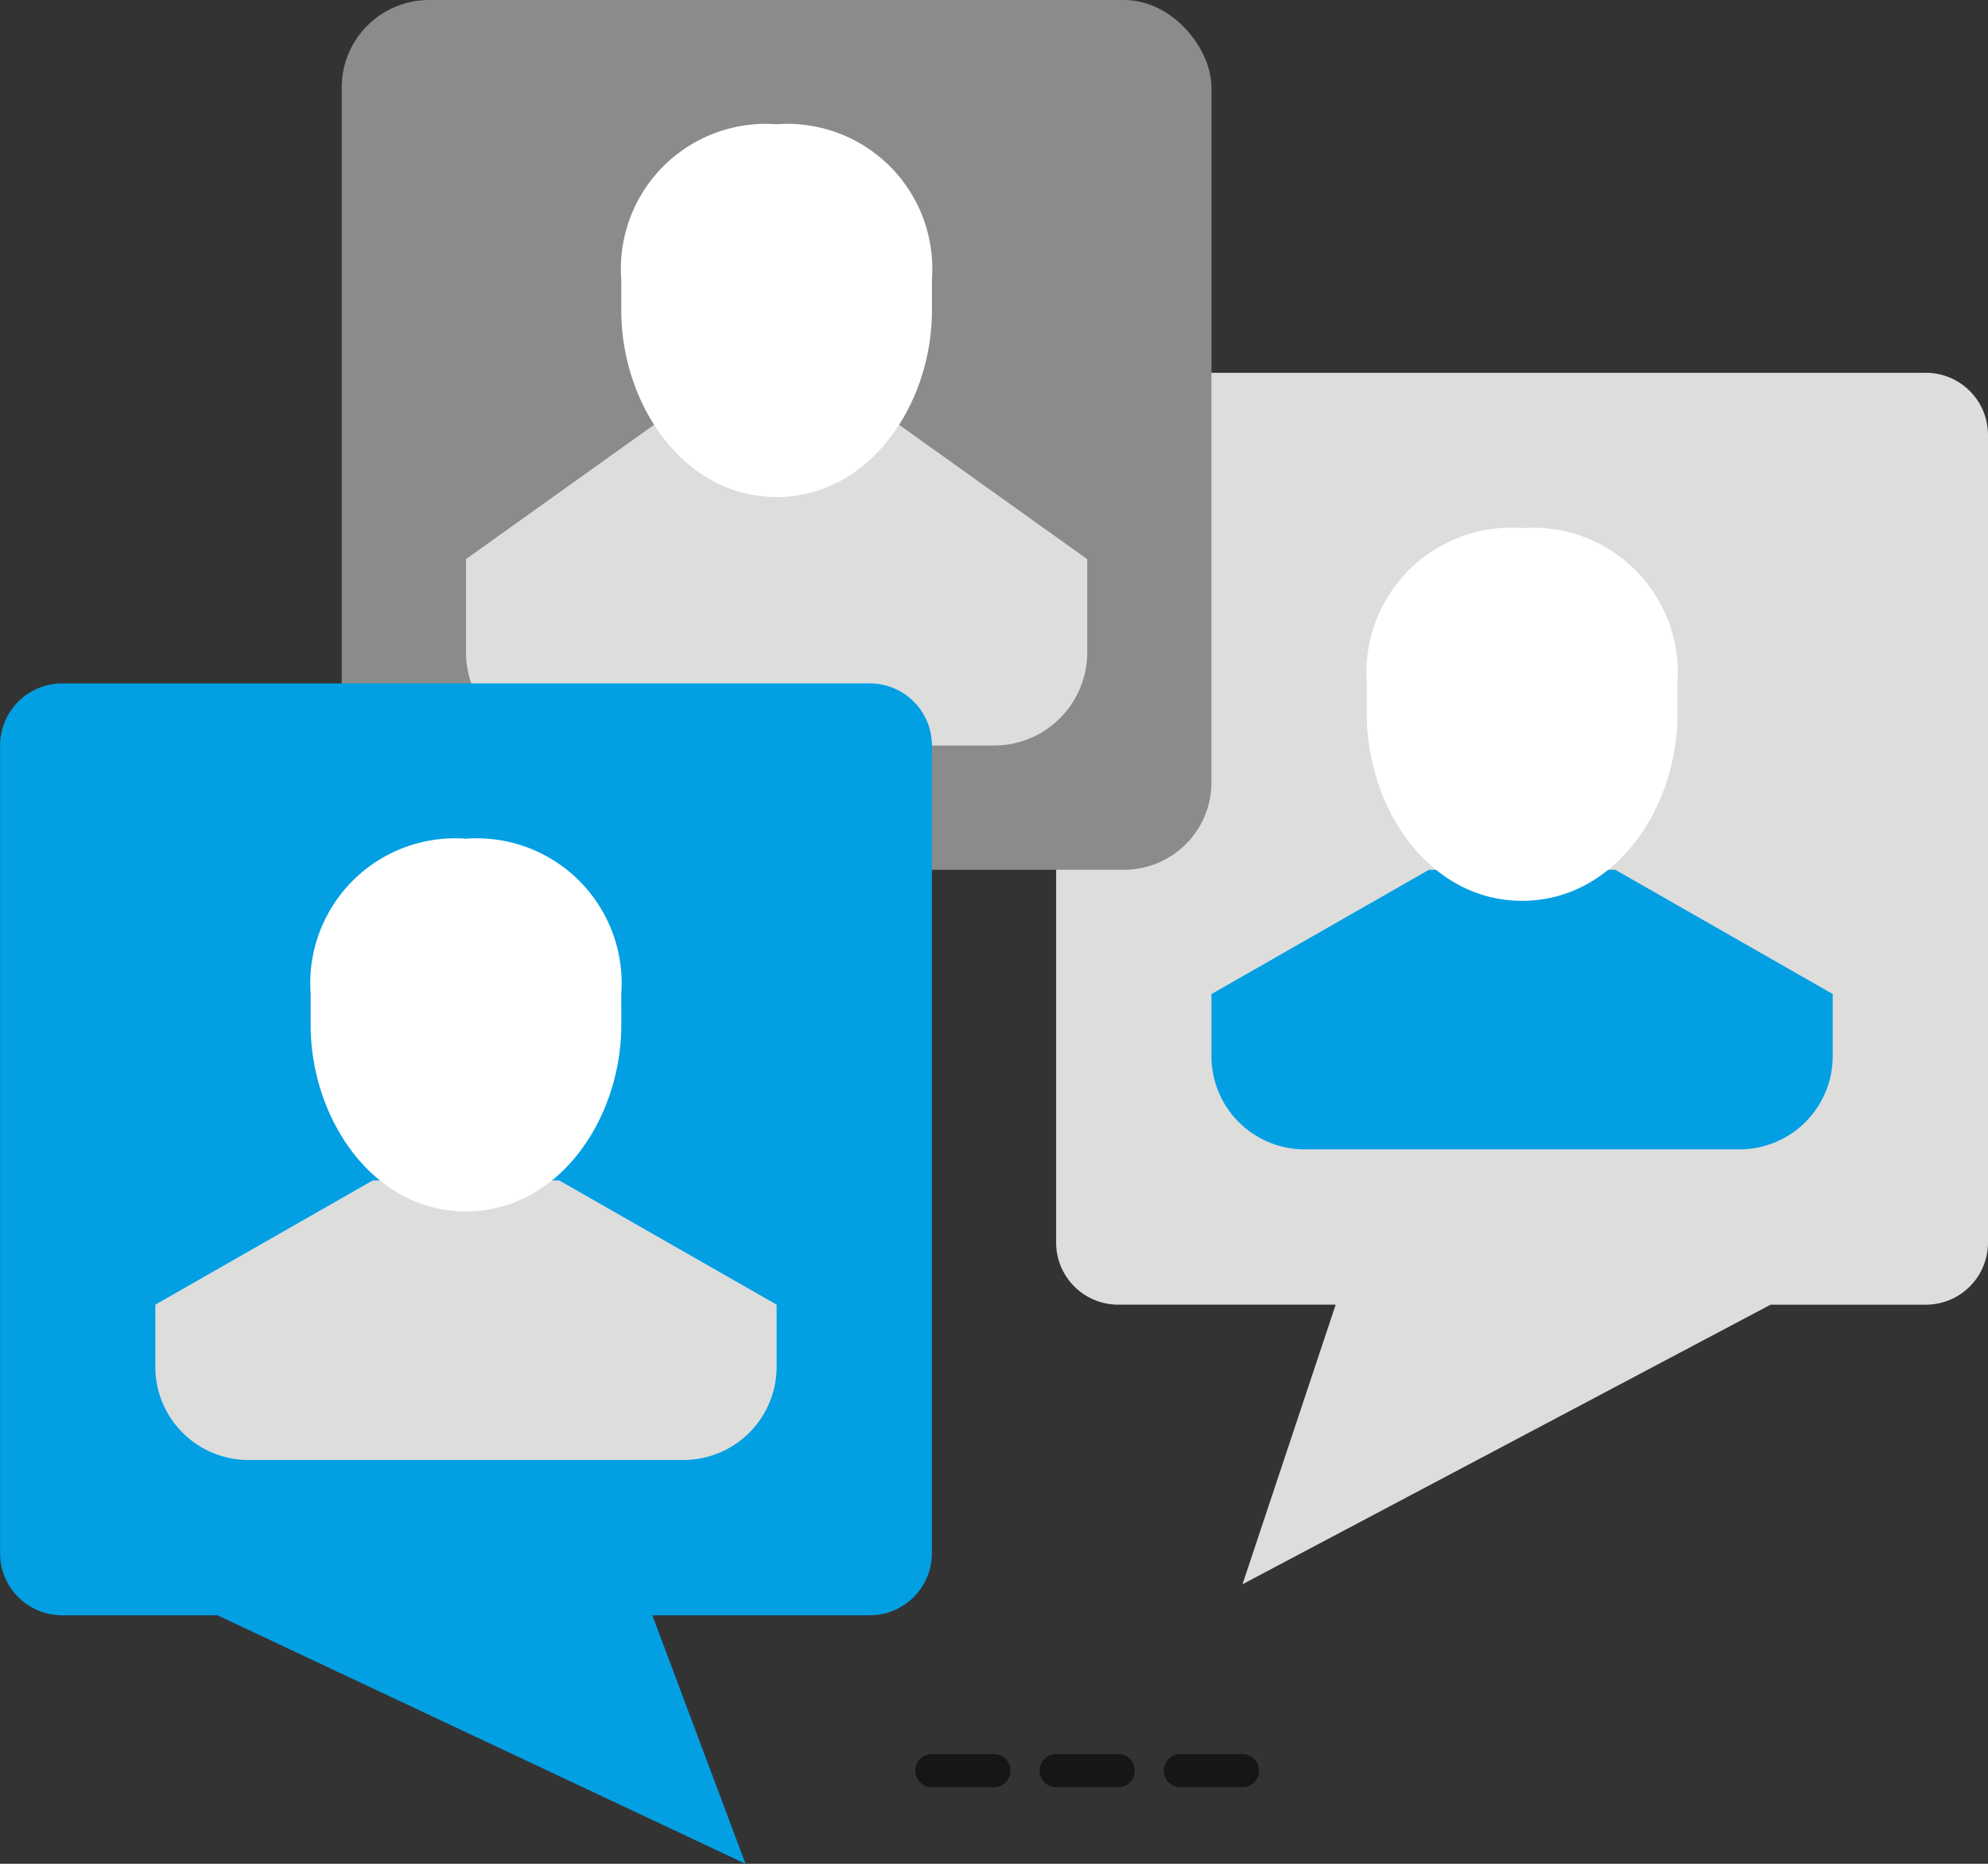
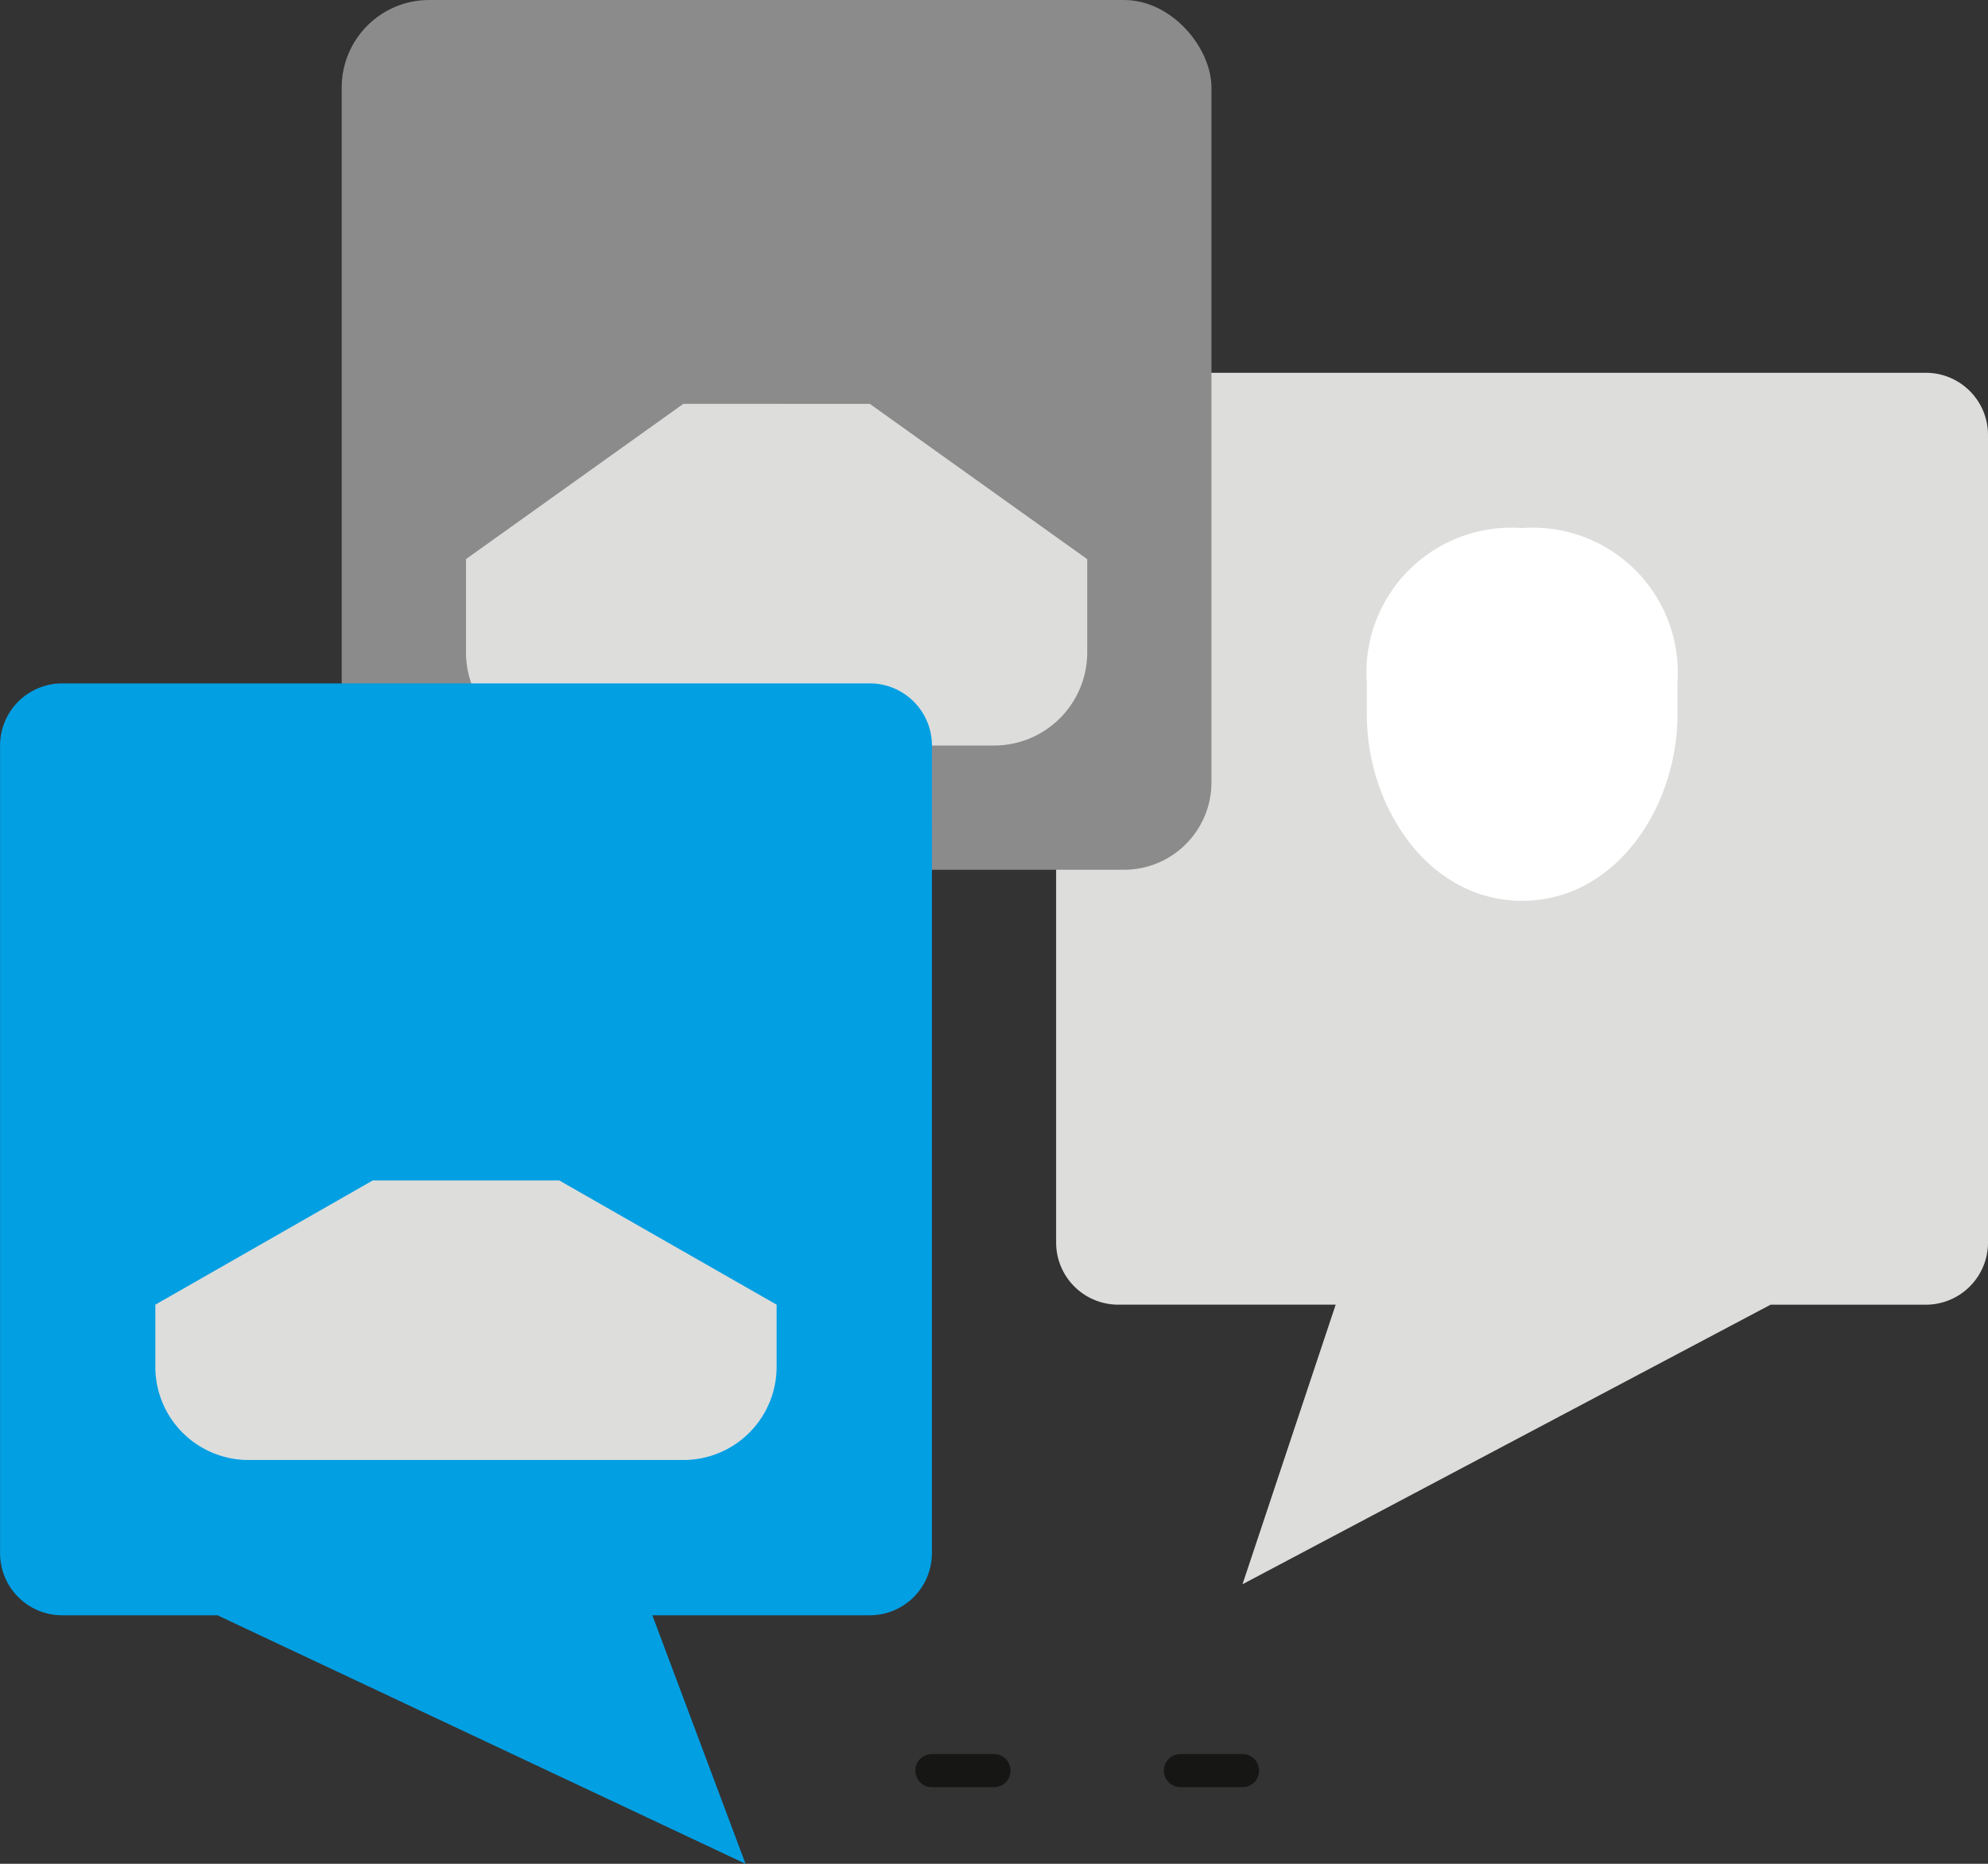
<svg xmlns="http://www.w3.org/2000/svg" id="Color_Developper_reseau" width="60" height="56.25" viewBox="0 0 60 56.25">
  <rect x="0" y="0" width="60" height="56.25" fill="#333333" stroke="none" />
  <g id="Layer_23" data-name="Layer 23">
    <path id="Tracé_26873" data-name="Tracé 26873" d="M-4884.556-3971.684a1.875,1.875,0,0,0,1.875,1.875h6.562l-2.812,8.438,15.938-8.437h4.687a1.876,1.876,0,0,0,1.875-1.875v-24.375a1.876,1.876,0,0,0-1.875-1.875h-24.375a1.875,1.875,0,0,0-1.875,1.875Z" transform="translate(4916.431 4009.184)" fill="#dddddc" />
    <g id="Groupe_3384" data-name="Groupe 3384" transform="translate(36.563 15.937)">
-       <path id="Tracé_26874" data-name="Tracé 26874" d="M-4865.769-3976.814l6.563,3.75v1.875a2.812,2.812,0,0,1-2.813,2.813h-13.125a2.813,2.813,0,0,1-2.812-2.812v-1.875l6.563-3.75Z" transform="translate(4877.956 3987.127)" fill="#029fe3" />
      <path id="Tracé_26875" data-name="Tracé 26875" d="M-4861.981-3986.646a4.374,4.374,0,0,0-4.687-4.688,4.374,4.374,0,0,0-4.687,4.688v.937c0,2.813,1.875,5.625,4.688,5.625s4.688-2.812,4.688-5.625Z" transform="translate(4876.044 3991.334)" fill="#fff" />
    </g>
    <g id="Groupe_3386" data-name="Groupe 3386" transform="translate(10.313)">
      <rect id="Rectangle_4559" data-name="Rectangle 4559" width="26.25" height="26.25" rx="2.64" fill="#8c8b8b" />
      <g id="Groupe_3385" data-name="Groupe 3385" transform="translate(3.75 3.75)">
        <path id="Tracé_26876" data-name="Tracé 26876" d="M-4903.074-3996.614l-6.562,4.687v2.813a2.813,2.813,0,0,0,2.813,2.813h13.125a2.812,2.812,0,0,0,2.812-2.812v-2.812l-6.562-4.687Z" transform="translate(4909.637 4005.051)" fill="#dddddc" />
-         <path id="Tracé_26877" data-name="Tracé 26877" d="M-4893.661-4003.807a4.374,4.374,0,0,0-4.687-4.687,4.374,4.374,0,0,0-4.688,4.687v.938c0,2.813,1.875,5.625,4.688,5.625s4.688-2.812,4.688-5.625Z" transform="translate(4907.724 4008.494)" fill="#fff" />
      </g>
    </g>
    <path id="Tracé_26878" data-name="Tracé 26878" d="M-4901.311-3958.484a1.876,1.876,0,0,1-1.875,1.875h-6.562l2.812,7.5-15.937-7.5h-4.687a1.875,1.875,0,0,1-1.875-1.875v-24.375a1.876,1.876,0,0,1,1.875-1.875h24.375a1.876,1.876,0,0,1,1.875,1.875Z" transform="translate(4929.437 4005.359)" fill="#029fe3" />
    <g id="Groupe_3387" data-name="Groupe 3387" transform="translate(4.688 25.312)">
      <path id="Tracé_26879" data-name="Tracé 26879" d="M-4916.273-3963.614l-6.563,3.75v1.875a2.812,2.812,0,0,0,2.813,2.813h13.125a2.813,2.813,0,0,0,2.813-2.813v-1.875l-6.562-3.75Z" transform="translate(4922.836 3973.927)" fill="#dddddc" />
-       <path id="Tracé_26880" data-name="Tracé 26880" d="M-4906.862-3973.446a4.374,4.374,0,0,0-4.687-4.688,4.374,4.374,0,0,0-4.687,4.688v.937c0,2.813,1.875,5.625,4.687,5.625s4.688-2.812,4.688-5.625Z" transform="translate(4920.924 3978.134)" fill="#fff" />
    </g>
  </g>
  <path id="Tracé_26881" data-name="Tracé 26881" d="M-4865.769-3976.814l6.563,3.75v1.875a2.812,2.812,0,0,1-2.813,2.813h-13.125a2.813,2.813,0,0,1-2.812-2.812v-1.875l6.563-3.75" transform="translate(4914.518 4003.064)" fill="none" />
  <line id="Ligne_11272" data-name="Ligne 11272" x2="1.875" transform="translate(35.625 53.438)" fill="none" stroke="#161615" stroke-linecap="round" stroke-linejoin="round" stroke-width="1" />
-   <line id="Ligne_11273" data-name="Ligne 11273" x2="1.875" transform="translate(31.875 53.438)" fill="none" stroke="#161615" stroke-linecap="round" stroke-linejoin="round" stroke-width="1" />
  <line id="Ligne_11274" data-name="Ligne 11274" x2="1.875" transform="translate(28.125 53.438)" fill="none" stroke="#161615" stroke-linecap="round" stroke-linejoin="round" stroke-width="1" />
  <path id="Tracé_26883" data-name="Tracé 26883" d="M-4916.273-3963.614l-6.563,3.75v1.875a2.812,2.812,0,0,0,2.813,2.813h13.125a2.813,2.813,0,0,0,2.813-2.813v-1.875l-6.562-3.75" transform="translate(4927.523 3999.239)" fill="none" />
</svg>